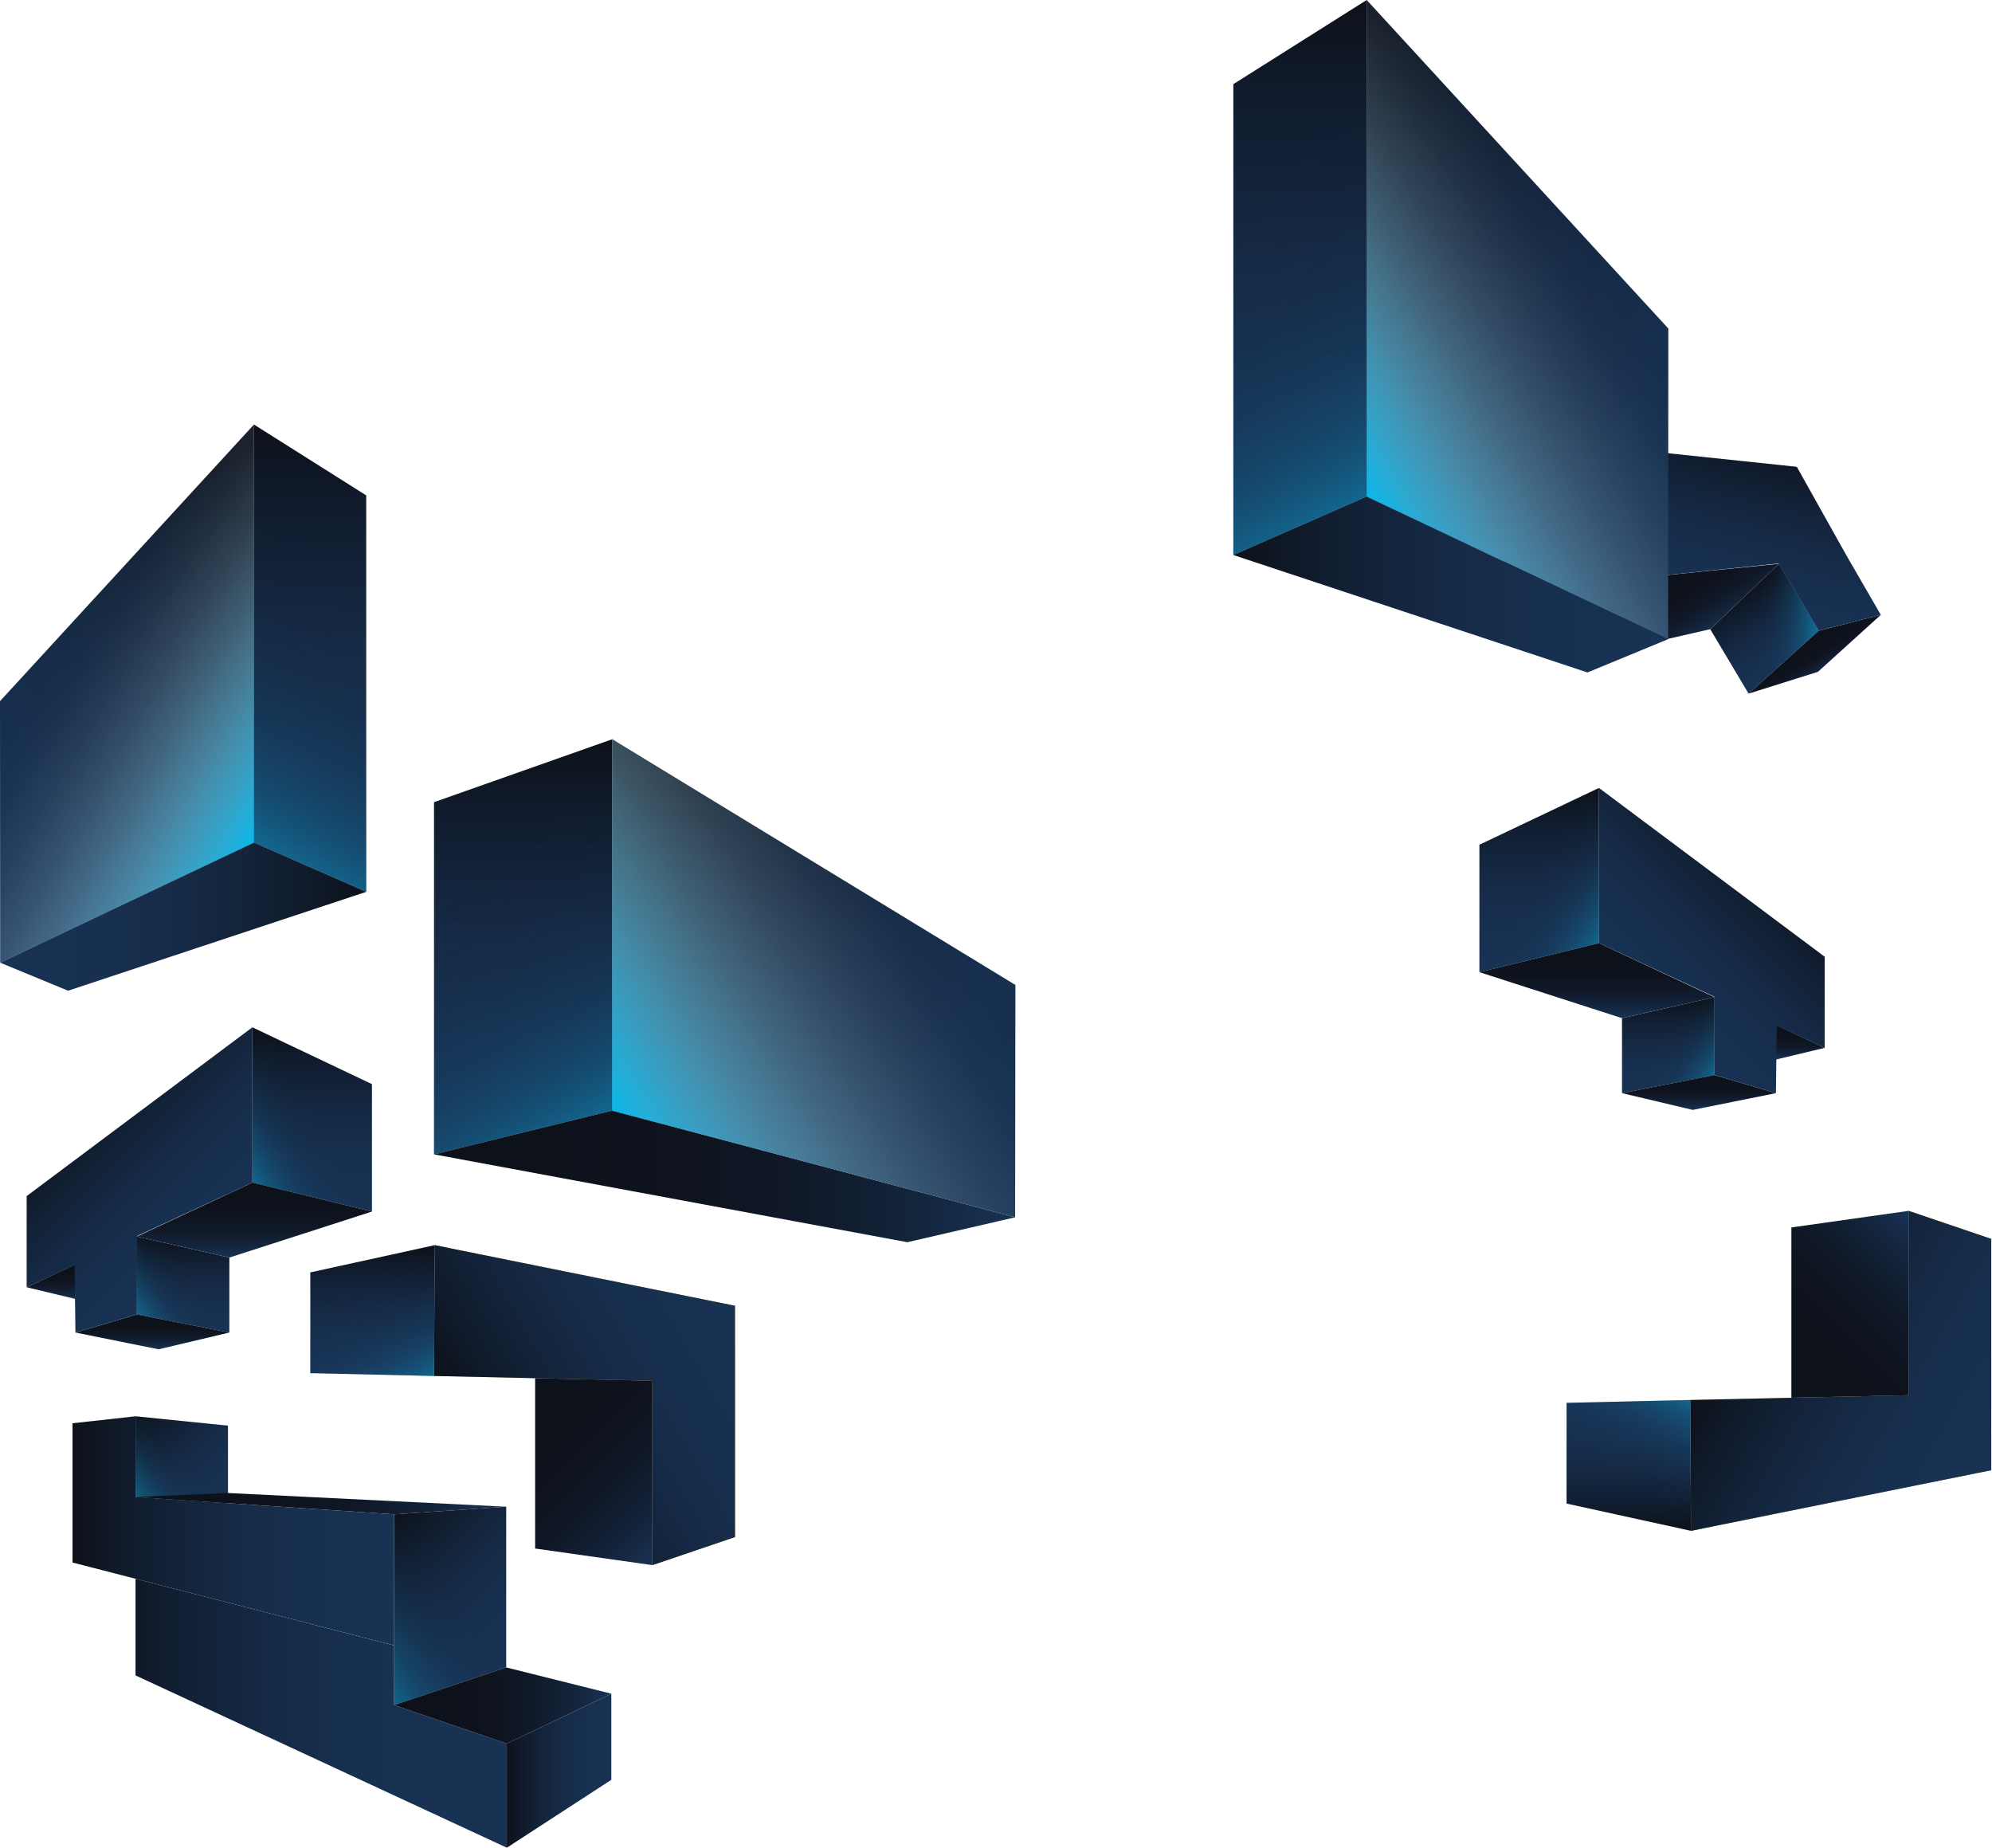
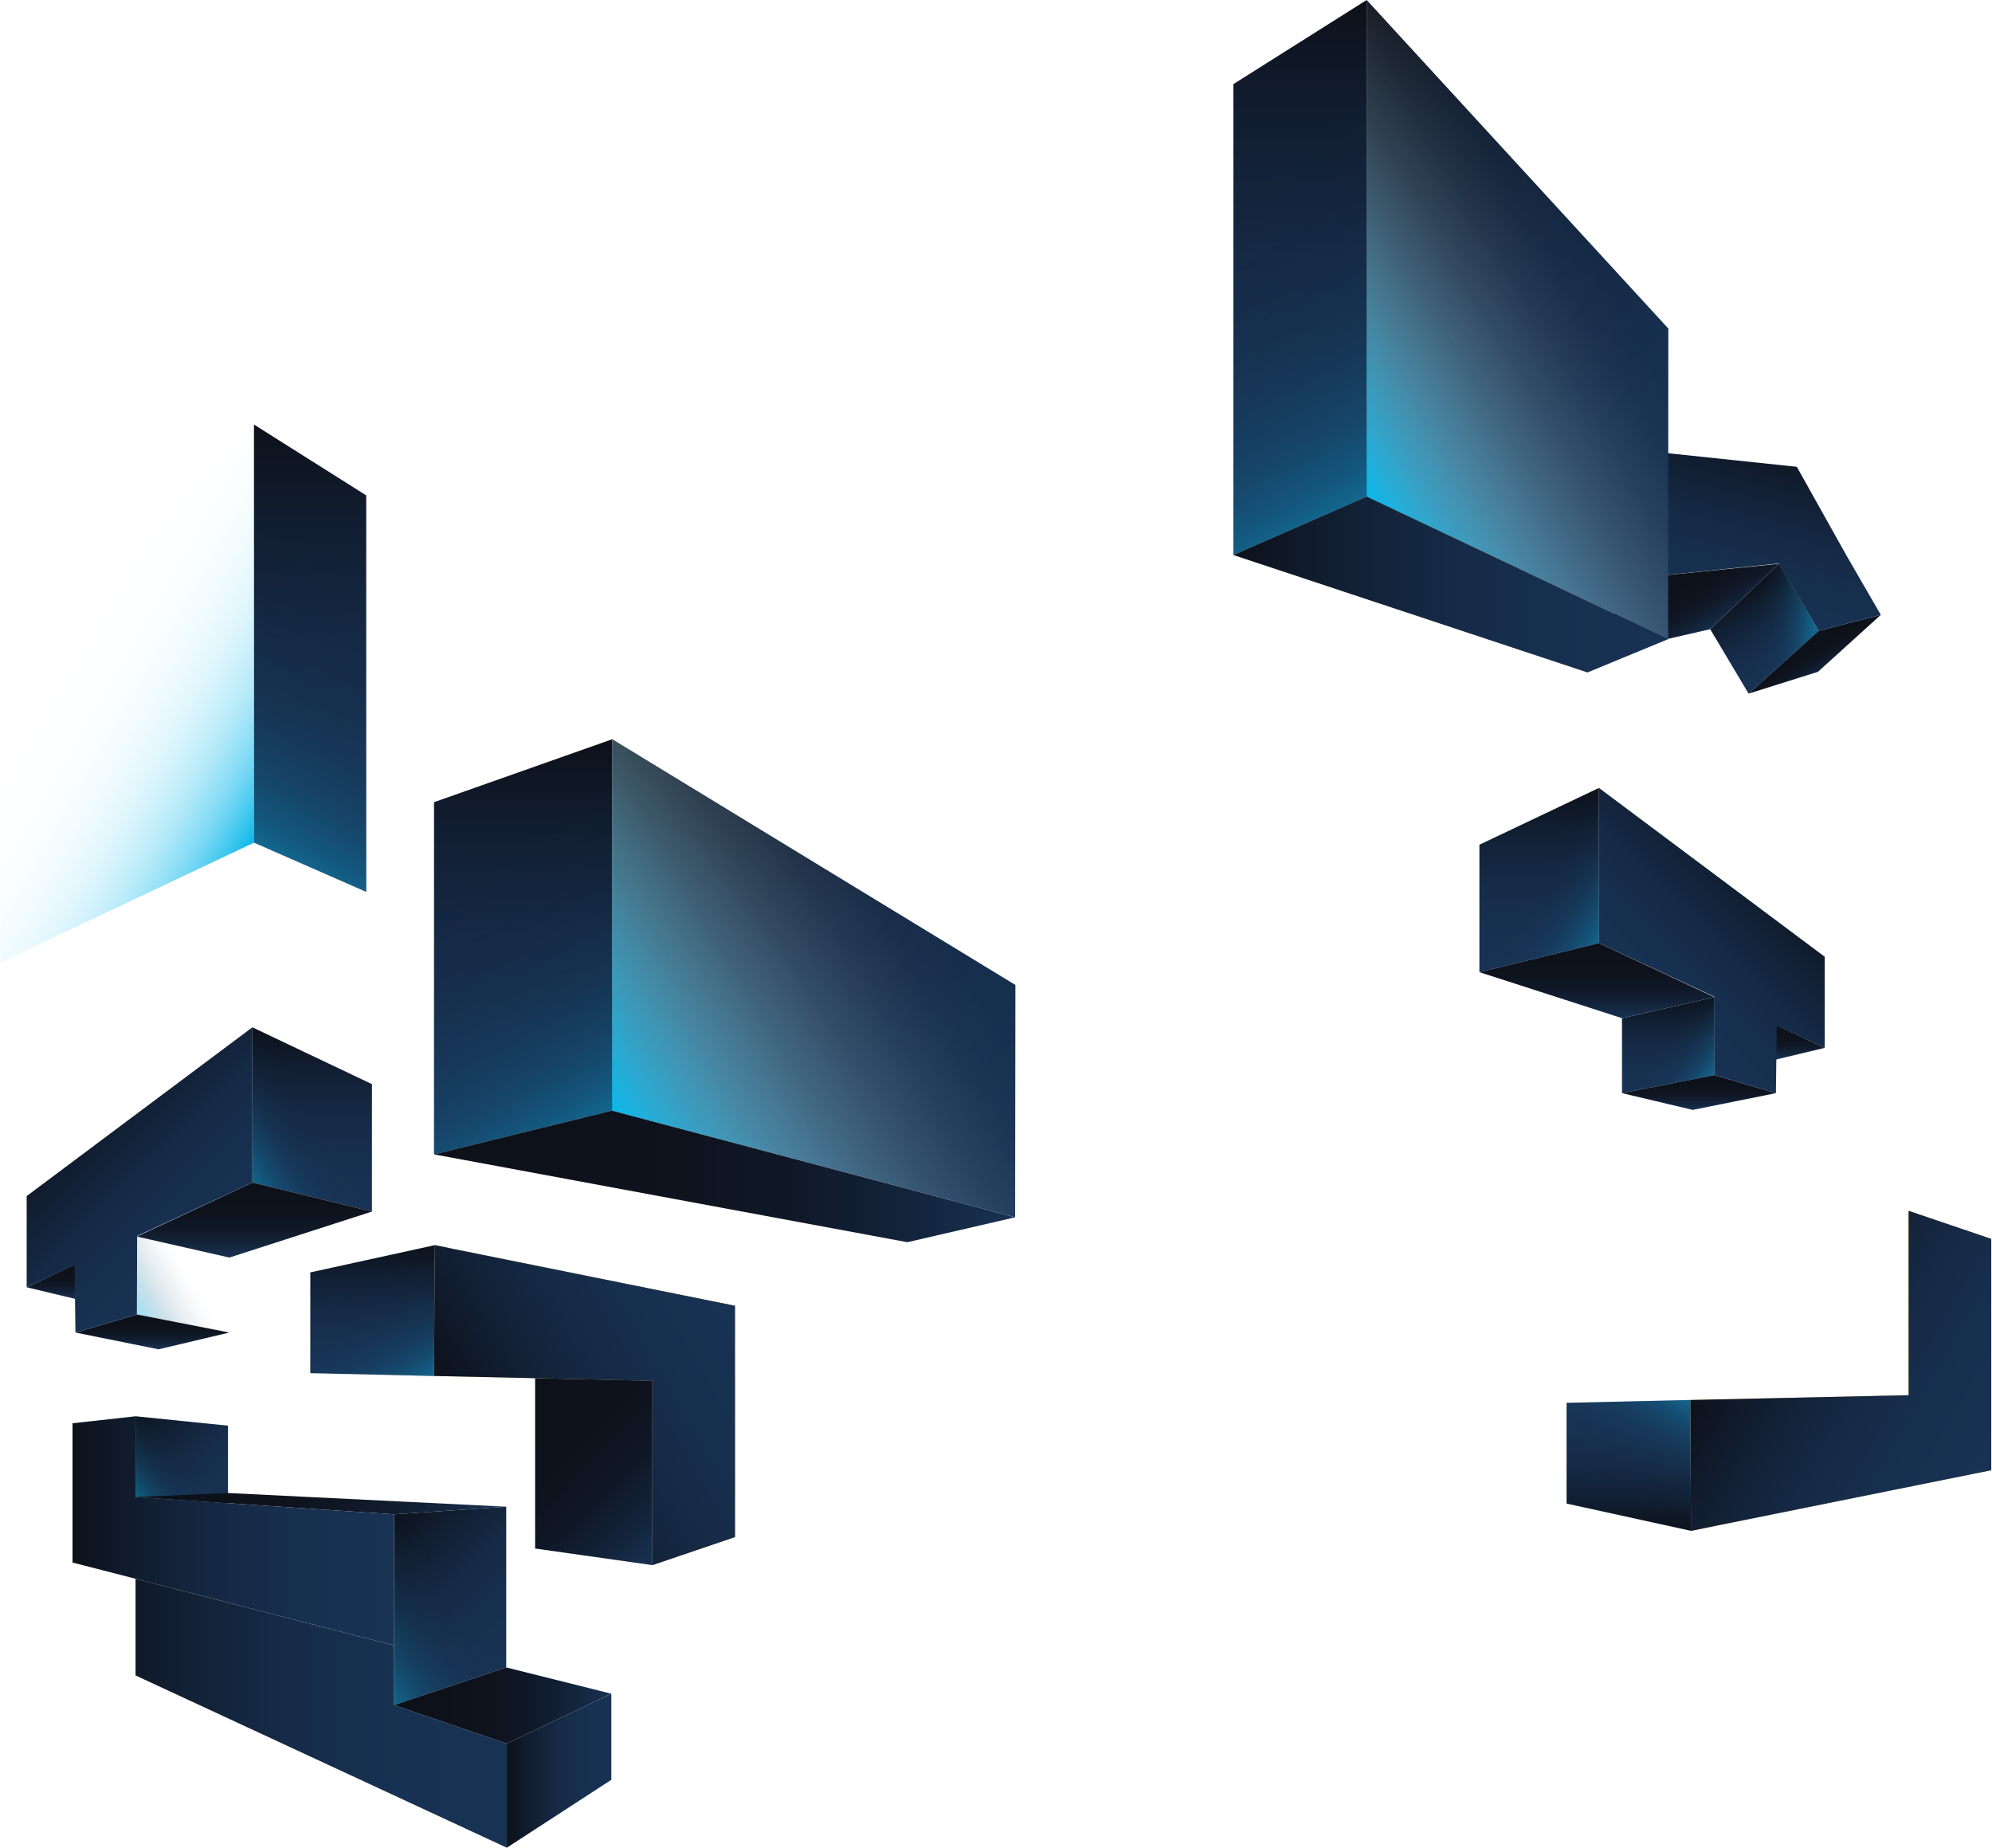
<svg xmlns="http://www.w3.org/2000/svg" width="1452" height="1347" viewBox="0 0 1452 1347" fill="none">
  <path d="M446.279 538.775L316.36 584.65V841.33L446.155 809.467L446.279 538.775Z" fill="url(#paint0_linear_84_1036)" />
  <path style="mix-blend-mode:screen" opacity="0.4" d="M446.279 538.775L316.36 584.65V841.33L446.155 809.467L446.279 538.775Z" fill="url(#paint1_linear_84_1036)" />
  <path d="M739.945 887.211L661.372 905.351L316.36 841.33L446.155 809.466L739.945 887.211Z" fill="url(#paint2_linear_84_1036)" />
  <path d="M446.155 809.467L446.279 538.775L740.15 717.869L739.945 887.211L446.155 809.467Z" fill="url(#paint3_linear_84_1036)" />
  <path d="M446.155 809.467L446.279 538.775L740.15 717.869L739.945 887.211L446.155 809.467Z" fill="url(#paint4_linear_84_1036)" />
-   <path d="M185.195 614.13L185.12 309.418L0 511.021L0.137 701.64L185.195 614.13Z" fill="url(#paint5_linear_84_1036)" />
  <path d="M185.195 614.13L185.12 309.418L0 511.021L0.137 701.64L185.195 614.13Z" fill="url(#paint6_linear_84_1036)" />
  <path d="M185.12 309.418L266.953 361.059V650L185.196 614.13L185.12 309.418Z" fill="url(#paint7_linear_84_1036)" />
  <path style="mix-blend-mode:screen" opacity="0.4" d="M185.12 309.418L266.953 361.059V650L185.196 614.13L185.12 309.418Z" fill="url(#paint8_linear_84_1036)" />
-   <path d="M0.137 701.639L49.627 722.06L266.952 649.999L185.195 614.13L0.137 701.639Z" fill="url(#paint9_linear_84_1036)" />
  <path d="M316.887 907.494L535.747 951.677V1120.25L475.526 1140.71V1006.35L316.36 1002.85L316.887 907.494Z" fill="url(#paint10_linear_84_1036)" />
  <path d="M316.887 907.494L535.747 951.677V1120.25L475.526 1140.71V1006.35L316.36 1002.85L316.887 907.494Z" fill="url(#paint11_linear_84_1036)" />
  <path d="M316.887 907.494L226.187 927.36V1000.79L316.36 1002.85L316.887 907.494Z" fill="url(#paint12_linear_84_1036)" />
  <path style="mix-blend-mode:screen" opacity="0.4" d="M316.887 907.494L226.187 927.36V1000.79L316.36 1002.85L316.887 907.494Z" fill="url(#paint13_linear_84_1036)" />
  <path d="M475.527 1006.35L390.058 1004.48V1128.61L475.527 1140.71V1006.35Z" fill="url(#paint14_linear_84_1036)" />
  <path d="M1232.6 1115.72L1451.45 1071.54V902.954L1391.23 882.5V1016.86L1232.06 1020.35L1232.6 1115.72Z" fill="url(#paint15_linear_84_1036)" />
  <path d="M1232.6 1115.72L1451.45 1071.54V902.954L1391.23 882.5V1016.86L1232.06 1020.35L1232.6 1115.72Z" fill="url(#paint16_linear_84_1036)" />
  <path d="M1232.6 1115.72L1141.89 1095.85V1022.42L1232.06 1020.35L1232.6 1115.72Z" fill="url(#paint17_linear_84_1036)" />
  <path style="mix-blend-mode:screen" opacity="0.4" d="M1232.6 1115.72L1141.89 1095.85V1022.42L1232.06 1020.35L1232.6 1115.72Z" fill="url(#paint18_linear_84_1036)" />
-   <path d="M1391.23 1016.86L1305.77 1018.73V894.593L1391.23 882.5V1016.86Z" fill="url(#paint19_linear_84_1036)" />
  <path d="M98.788 1032.22L166.185 1039.06V1095.59L98.788 1091.07V1032.22Z" fill="url(#paint20_linear_84_1036)" />
  <path style="mix-blend-mode:screen" opacity="0.4" d="M98.788 1032.22L166.185 1039.06V1095.59L98.788 1091.07V1032.22Z" fill="url(#paint21_linear_84_1036)" />
  <path d="M287.229 1103.69L368.993 1098.13L166.185 1088.15L98.788 1091.07L287.229 1103.69Z" fill="url(#paint22_linear_84_1036)" />
  <path d="M368.993 1098.13V1215.27L287.229 1242.71V1103.69L368.993 1098.13Z" fill="url(#paint23_linear_84_1036)" />
  <path style="mix-blend-mode:screen" opacity="0.4" d="M368.993 1098.13V1215.27L287.229 1242.71V1103.69L368.993 1098.13Z" fill="url(#paint24_linear_84_1036)" />
  <path d="M287.229 1242.71V1199.22L98.788 1150.64V1221.09L369.425 1346.67V1270.79L287.229 1242.71Z" fill="url(#paint25_linear_84_1036)" />
  <path d="M287.229 1242.71L368.993 1215.27L445.608 1234.41L369.424 1270.79L287.229 1242.71Z" fill="url(#paint26_linear_84_1036)" />
  <path d="M369.425 1346.67L445.608 1297.18V1234.41L369.425 1270.79V1346.67Z" fill="url(#paint27_linear_84_1036)" />
  <path d="M287.229 1199.2L52.859 1138.81V1037.32L98.788 1032.22V1091.07L287.229 1103.69V1199.2Z" fill="url(#paint28_linear_84_1036)" />
  <path d="M183.983 748.747L271.123 790.149V883.021L183.983 861.874V748.747Z" fill="url(#paint29_linear_84_1036)" />
  <path style="mix-blend-mode:screen" opacity="0.4" d="M183.983 748.747L271.123 790.149V883.021L183.983 861.874V748.747Z" fill="url(#paint30_linear_84_1036)" />
-   <path d="M99.781 958.005L167.178 971.194V916.547L99.781 901.229V958.005Z" fill="url(#paint31_linear_84_1036)" />
  <path style="mix-blend-mode:screen" opacity="0.4" d="M99.781 958.005L167.178 971.194V916.547L99.781 901.229V958.005Z" fill="url(#paint32_linear_84_1036)" />
  <path d="M271.123 883.02L167.178 916.548L99.781 901.229L183.983 861.874L271.123 883.02Z" fill="url(#paint33_linear_84_1036)" />
  <path d="M167.178 971.194L115.6 983.417L54.982 971.194L99.781 958.005L167.178 971.194Z" fill="url(#paint34_linear_84_1036)" />
  <path d="M19.455 938.193L54.982 946.712V921.505L19.455 938.193Z" fill="url(#paint35_linear_84_1036)" />
  <path d="M183.983 861.874L99.952 900.852C99.888 919.903 99.831 938.954 99.781 958.005L54.989 971.166C54.779 954.763 54.571 938.365 54.366 921.971L19.441 938.166V871.742L183.969 748.726L183.983 861.874Z" fill="url(#paint36_linear_84_1036)" />
  <path d="M1165.5 574.269L1078.36 615.664V708.536L1165.5 687.389V574.269Z" fill="url(#paint37_linear_84_1036)" />
  <path style="mix-blend-mode:screen" opacity="0.4" d="M1165.5 574.269L1078.36 615.664V708.536L1165.5 687.389V574.269Z" fill="url(#paint38_linear_84_1036)" />
  <path d="M1249.7 783.527L1182.3 796.709V742.069L1249.7 726.744V783.527Z" fill="url(#paint39_linear_84_1036)" />
  <path style="mix-blend-mode:screen" opacity="0.4" d="M1249.7 783.527L1182.3 796.709V742.069L1249.7 726.744V783.527Z" fill="url(#paint40_linear_84_1036)" />
  <path d="M1078.36 708.535L1182.3 742.069L1249.7 726.744L1165.5 687.389L1078.36 708.535Z" fill="url(#paint41_linear_84_1036)" />
  <path d="M1182.3 796.709L1233.88 808.932L1294.5 796.709L1249.7 783.526L1182.3 796.709Z" fill="url(#paint42_linear_84_1036)" />
  <path d="M1330.02 763.716L1294.5 772.235V747.027L1330.02 763.716Z" fill="url(#paint43_linear_84_1036)" />
  <path d="M1165.5 687.389L1249.53 726.374C1249.59 745.425 1249.64 764.476 1249.7 783.527L1294.5 796.709L1295.11 747.521L1330.04 763.716V697.291L1165.52 574.269L1165.5 687.389Z" fill="url(#paint44_linear_84_1036)" />
-   <path d="M1146.31 323.004L1092.62 403.159L1140.14 482.951L1204.19 420.197L1146.31 323.004Z" fill="url(#paint45_linear_84_1036)" />
  <path style="mix-blend-mode:screen" opacity="0.4" d="M1146.31 323.004L1092.62 403.159L1140.14 482.951L1204.19 420.197L1146.31 323.004Z" fill="url(#paint46_linear_84_1036)" />
  <path d="M1325.72 459.716L1274.56 505.528L1246.6 458.579L1296.67 410.931L1325.72 459.716Z" fill="url(#paint47_linear_84_1036)" />
  <path style="mix-blend-mode:screen" opacity="0.4" d="M1325.72 459.716L1274.56 505.528L1246.6 458.579L1296.67 410.931L1325.72 459.716Z" fill="url(#paint48_linear_84_1036)" />
  <path d="M1140.14 482.951L1246.6 458.579L1296.67 410.931L1204.19 420.196L1140.14 482.951Z" fill="url(#paint49_linear_84_1036)" />
  <path d="M1274.56 505.529L1325.13 489.642L1370.95 448.123L1325.72 459.717L1274.56 505.529Z" fill="url(#paint50_linear_84_1036)" />
  <path d="M1204.19 420.197L1296.34 410.699L1325.72 459.716L1370.96 448.123L1346.31 405.542L1309.72 340.22L1146.29 323.004L1204.19 420.197Z" fill="url(#paint51_linear_84_1036)" />
  <path d="M996.11 361.906L996.199 0L1216.07 239.444L1215.91 465.85L996.11 361.906Z" fill="url(#paint52_linear_84_1036)" />
  <path d="M996.11 361.906L996.199 0L1216.07 239.444L1215.91 465.85L996.11 361.906Z" fill="url(#paint53_linear_84_1036)" />
  <path d="M996.199 0L899 61.33V404.513L996.11 361.906L996.199 0Z" fill="url(#paint54_linear_84_1036)" />
  <path style="mix-blend-mode:screen" opacity="0.4" d="M996.199 0L899 61.33V404.513L996.11 361.906L996.199 0Z" fill="url(#paint55_linear_84_1036)" />
  <path d="M1215.91 465.85L1157.13 490.106L899 404.514L996.11 361.906L1215.91 465.85Z" fill="url(#paint56_linear_84_1036)" />
  <defs>
    <linearGradient id="paint0_linear_84_1036" x1="381.319" y1="538.775" x2="381.319" y2="841.33" gradientUnits="userSpaceOnUse">
      <stop stop-color="#0D111A" />
      <stop offset="0.22" stop-color="#111E31" />
      <stop offset="0.47" stop-color="#152944" />
      <stop offset="0.73" stop-color="#173050" />
      <stop offset="1" stop-color="#183254" />
    </linearGradient>
    <linearGradient id="paint1_linear_84_1036" x1="319.435" y1="582.869" x2="449.237" y2="807.693" gradientUnits="userSpaceOnUse">
      <stop offset="0.12" stop-color="#183254" stop-opacity="0" />
      <stop offset="0.24" stop-color="#183456" stop-opacity="0.02" />
      <stop offset="0.36" stop-color="#173B5E" stop-opacity="0.07" />
      <stop offset="0.47" stop-color="#16466A" stop-opacity="0.15" />
      <stop offset="0.58" stop-color="#15567C" stop-opacity="0.27" />
      <stop offset="0.7" stop-color="#136A92" stop-opacity="0.42" />
      <stop offset="0.81" stop-color="#1082AE" stop-opacity="0.6" />
      <stop offset="0.92" stop-color="#0D9FCE" stop-opacity="0.81" />
      <stop offset="1" stop-color="#0BB8EA" />
    </linearGradient>
    <linearGradient id="paint2_linear_84_1036" x1="316.36" y1="857.409" x2="739.945" y2="857.409" gradientUnits="userSpaceOnUse">
      <stop offset="0.22" stop-color="#0D111A" />
      <stop offset="0.44" stop-color="#0E131E" />
      <stop offset="0.63" stop-color="#101929" />
      <stop offset="0.82" stop-color="#13243B" />
      <stop offset="1" stop-color="#183254" />
    </linearGradient>
    <linearGradient id="paint3_linear_84_1036" x1="407.266" y1="577.781" x2="728.324" y2="898.832" gradientUnits="userSpaceOnUse">
      <stop stop-color="#0D111A" />
      <stop offset="0.22" stop-color="#111E31" />
      <stop offset="0.47" stop-color="#152944" />
      <stop offset="0.73" stop-color="#173050" />
      <stop offset="1" stop-color="#183254" />
    </linearGradient>
    <linearGradient id="paint4_linear_84_1036" x1="441.122" y1="800.743" x2="701.281" y2="650.54" gradientUnits="userSpaceOnUse">
      <stop stop-color="#0BB8EA" />
      <stop offset="0.01" stop-color="#0EB9EA" stop-opacity="0.98" />
      <stop offset="0.15" stop-color="#46C9F0" stop-opacity="0.73" />
      <stop offset="0.29" stop-color="#75D8F4" stop-opacity="0.51" />
      <stop offset="0.43" stop-color="#9CE3F8" stop-opacity="0.32" />
      <stop offset="0.56" stop-color="#BBECFB" stop-opacity="0.18" />
      <stop offset="0.69" stop-color="#D0F3FD" stop-opacity="0.08" />
      <stop offset="0.81" stop-color="#DEF7FF" stop-opacity="0.02" />
      <stop offset="0.91" stop-color="#E2F8FF" stop-opacity="0" />
    </linearGradient>
    <linearGradient id="paint5_linear_84_1036" x1="261.31" y1="385.615" x2="-27.289" y2="674.214" gradientUnits="userSpaceOnUse">
      <stop stop-color="#0D111A" />
      <stop offset="0.22" stop-color="#111E31" />
      <stop offset="0.47" stop-color="#152944" />
      <stop offset="0.73" stop-color="#173050" />
      <stop offset="1" stop-color="#183254" />
    </linearGradient>
    <linearGradient id="paint6_linear_84_1036" x1="209.074" y1="572.762" x2="25.536" y2="466.797" gradientUnits="userSpaceOnUse">
      <stop stop-color="#0BB8EA" />
      <stop offset="0.01" stop-color="#0EB9EA" stop-opacity="0.98" />
      <stop offset="0.15" stop-color="#46C9F0" stop-opacity="0.73" />
      <stop offset="0.29" stop-color="#75D8F4" stop-opacity="0.51" />
      <stop offset="0.43" stop-color="#9CE3F8" stop-opacity="0.32" />
      <stop offset="0.56" stop-color="#BBECFB" stop-opacity="0.18" />
      <stop offset="0.69" stop-color="#D0F3FD" stop-opacity="0.08" />
      <stop offset="0.81" stop-color="#DEF7FF" stop-opacity="0.02" />
      <stop offset="0.91" stop-color="#E2F8FF" stop-opacity="0" />
    </linearGradient>
    <linearGradient id="paint7_linear_84_1036" x1="226.036" y1="309.418" x2="226.036" y2="650" gradientUnits="userSpaceOnUse">
      <stop stop-color="#0D111A" />
      <stop offset="0.22" stop-color="#111E31" />
      <stop offset="0.47" stop-color="#152944" />
      <stop offset="0.73" stop-color="#173050" />
      <stop offset="1" stop-color="#183254" />
    </linearGradient>
    <linearGradient id="paint8_linear_84_1036" x1="289.544" y1="369.708" x2="157.619" y2="598.209" gradientUnits="userSpaceOnUse">
      <stop offset="0.12" stop-color="#183254" stop-opacity="0" />
      <stop offset="0.24" stop-color="#183456" stop-opacity="0.02" />
      <stop offset="0.36" stop-color="#173B5E" stop-opacity="0.07" />
      <stop offset="0.47" stop-color="#16466A" stop-opacity="0.15" />
      <stop offset="0.58" stop-color="#15567C" stop-opacity="0.27" />
      <stop offset="0.7" stop-color="#136A92" stop-opacity="0.42" />
      <stop offset="0.81" stop-color="#1082AE" stop-opacity="0.6" />
      <stop offset="0.92" stop-color="#0D9FCE" stop-opacity="0.81" />
      <stop offset="1" stop-color="#0BB8EA" />
    </linearGradient>
    <linearGradient id="paint9_linear_84_1036" x1="266.952" y1="668.098" x2="0.13" y2="668.098" gradientUnits="userSpaceOnUse">
      <stop stop-color="#0D111A" />
      <stop offset="0.22" stop-color="#111E31" />
      <stop offset="0.47" stop-color="#152944" />
      <stop offset="0.73" stop-color="#173050" />
      <stop offset="1" stop-color="#183254" />
    </linearGradient>
    <linearGradient id="paint10_linear_84_1036" x1="336.589" y1="887.793" x2="552.394" y2="1103.6" gradientUnits="userSpaceOnUse">
      <stop offset="0.01" stop-color="#9D6B17" />
      <stop offset="0.02" stop-color="#B88E34" />
      <stop offset="0.03" stop-color="#F7E175" />
      <stop offset="0.13" stop-color="#F3DA6E" />
      <stop offset="0.28" stop-color="#E9C759" />
      <stop offset="0.46" stop-color="#D8A738" />
      <stop offset="0.54" stop-color="#CF9525" />
      <stop offset="0.56" stop-color="#CE9322" />
      <stop offset="0.75" stop-color="#C38609" />
      <stop offset="0.87" stop-color="#BF8100" />
    </linearGradient>
    <linearGradient id="paint11_linear_84_1036" x1="348.62" y1="1058.73" x2="535.322" y2="950.937" gradientUnits="userSpaceOnUse">
      <stop stop-color="#0D111A" />
      <stop offset="0.22" stop-color="#111E31" />
      <stop offset="0.47" stop-color="#152944" />
      <stop offset="0.73" stop-color="#173050" />
      <stop offset="1" stop-color="#183254" />
    </linearGradient>
    <linearGradient id="paint12_linear_84_1036" x1="271.54" y1="907.494" x2="271.54" y2="1002.85" gradientUnits="userSpaceOnUse">
      <stop stop-color="#0D111A" />
      <stop offset="0.22" stop-color="#111E31" />
      <stop offset="0.47" stop-color="#152944" />
      <stop offset="0.73" stop-color="#173050" />
      <stop offset="1" stop-color="#183254" />
    </linearGradient>
    <linearGradient id="paint13_linear_84_1036" x1="248.6" y1="914.417" x2="303.835" y2="1010.08" gradientUnits="userSpaceOnUse">
      <stop offset="0.12" stop-color="#183254" stop-opacity="0" />
      <stop offset="0.24" stop-color="#183456" stop-opacity="0.02" />
      <stop offset="0.36" stop-color="#173B5E" stop-opacity="0.07" />
      <stop offset="0.47" stop-color="#16466A" stop-opacity="0.15" />
      <stop offset="0.58" stop-color="#15567C" stop-opacity="0.27" />
      <stop offset="0.7" stop-color="#136A92" stop-opacity="0.42" />
      <stop offset="0.81" stop-color="#1082AE" stop-opacity="0.6" />
      <stop offset="0.92" stop-color="#0D9FCE" stop-opacity="0.81" />
      <stop offset="1" stop-color="#0BB8EA" />
    </linearGradient>
    <linearGradient id="paint14_linear_84_1036" x1="379.923" y1="1014.62" x2="490.77" y2="1125.46" gradientUnits="userSpaceOnUse">
      <stop offset="0.22" stop-color="#0D111A" />
      <stop offset="0.44" stop-color="#0E131E" />
      <stop offset="0.63" stop-color="#101929" />
      <stop offset="0.82" stop-color="#13243B" />
      <stop offset="1" stop-color="#183254" />
    </linearGradient>
    <linearGradient id="paint15_linear_84_1036" x1="1252.29" y1="1135.41" x2="1468.1" y2="919.602" gradientUnits="userSpaceOnUse">
      <stop offset="0.01" stop-color="#9D6B17" />
      <stop offset="0.02" stop-color="#B88E34" />
      <stop offset="0.03" stop-color="#F7E175" />
      <stop offset="0.13" stop-color="#F3DA6E" />
      <stop offset="0.28" stop-color="#E9C759" />
      <stop offset="0.46" stop-color="#D8A738" />
      <stop offset="0.54" stop-color="#CF9525" />
      <stop offset="0.56" stop-color="#CE9322" />
      <stop offset="0.75" stop-color="#C38609" />
      <stop offset="0.87" stop-color="#BF8100" />
    </linearGradient>
    <linearGradient id="paint16_linear_84_1036" x1="1264.32" y1="964.476" x2="1451.03" y2="1072.27" gradientUnits="userSpaceOnUse">
      <stop stop-color="#0D111A" />
      <stop offset="0.22" stop-color="#111E31" />
      <stop offset="0.47" stop-color="#152944" />
      <stop offset="0.73" stop-color="#173050" />
      <stop offset="1" stop-color="#183254" />
    </linearGradient>
    <linearGradient id="paint17_linear_84_1036" x1="1187.24" y1="1115.72" x2="1187.24" y2="1020.35" gradientUnits="userSpaceOnUse">
      <stop stop-color="#0D111A" />
      <stop offset="0.22" stop-color="#111E31" />
      <stop offset="0.47" stop-color="#152944" />
      <stop offset="0.73" stop-color="#173050" />
      <stop offset="1" stop-color="#183254" />
    </linearGradient>
    <linearGradient id="paint18_linear_84_1036" x1="1164.3" y1="1108.8" x2="1219.54" y2="1013.12" gradientUnits="userSpaceOnUse">
      <stop offset="0.12" stop-color="#183254" stop-opacity="0" />
      <stop offset="0.24" stop-color="#183456" stop-opacity="0.02" />
      <stop offset="0.36" stop-color="#173B5E" stop-opacity="0.07" />
      <stop offset="0.47" stop-color="#16466A" stop-opacity="0.15" />
      <stop offset="0.58" stop-color="#15567C" stop-opacity="0.27" />
      <stop offset="0.7" stop-color="#136A92" stop-opacity="0.42" />
      <stop offset="0.81" stop-color="#1082AE" stop-opacity="0.6" />
      <stop offset="0.92" stop-color="#0D9FCE" stop-opacity="0.81" />
      <stop offset="1" stop-color="#0BB8EA" />
    </linearGradient>
    <linearGradient id="paint19_linear_84_1036" x1="1295.63" y1="1008.6" x2="1406.47" y2="897.75" gradientUnits="userSpaceOnUse">
      <stop offset="0.22" stop-color="#0D111A" />
      <stop offset="0.44" stop-color="#0E131E" />
      <stop offset="0.63" stop-color="#101929" />
      <stop offset="0.82" stop-color="#13243B" />
      <stop offset="1" stop-color="#183254" />
    </linearGradient>
    <linearGradient id="paint20_linear_84_1036" x1="99.213" y1="1031.79" x2="164.597" y2="1097.17" gradientUnits="userSpaceOnUse">
      <stop stop-color="#0D111A" />
      <stop offset="0.22" stop-color="#111E31" />
      <stop offset="0.47" stop-color="#152944" />
      <stop offset="0.73" stop-color="#173050" />
      <stop offset="1" stop-color="#183254" />
    </linearGradient>
    <linearGradient id="paint21_linear_84_1036" x1="95.446" y1="1085.29" x2="168.52" y2="1043.1" gradientUnits="userSpaceOnUse">
      <stop stop-color="#0BB8EA" />
      <stop offset="0.04" stop-color="#0CABDB" stop-opacity="0.9" />
      <stop offset="0.16" stop-color="#1086B2" stop-opacity="0.63" />
      <stop offset="0.27" stop-color="#136891" stop-opacity="0.4" />
      <stop offset="0.37" stop-color="#155176" stop-opacity="0.23" />
      <stop offset="0.47" stop-color="#174064" stop-opacity="0.1" />
      <stop offset="0.55" stop-color="#183658" stop-opacity="0.03" />
      <stop offset="0.61" stop-color="#183254" stop-opacity="0" />
    </linearGradient>
    <linearGradient id="paint22_linear_84_1036" x1="164.569" y1="1025.29" x2="303.206" y2="1163.92" gradientUnits="userSpaceOnUse">
      <stop offset="0.22" stop-color="#0D111A" />
      <stop offset="0.44" stop-color="#0E131E" />
      <stop offset="0.63" stop-color="#101929" />
      <stop offset="0.82" stop-color="#13243B" />
      <stop offset="1" stop-color="#183254" />
    </linearGradient>
    <linearGradient id="paint23_linear_84_1036" x1="274.307" y1="1116.62" x2="370.979" y2="1213.29" gradientUnits="userSpaceOnUse">
      <stop stop-color="#0D111A" />
      <stop offset="0.22" stop-color="#111E31" />
      <stop offset="0.47" stop-color="#152944" />
      <stop offset="0.73" stop-color="#173050" />
      <stop offset="1" stop-color="#183254" />
    </linearGradient>
    <linearGradient id="paint24_linear_84_1036" x1="261.412" y1="1197.99" x2="385.339" y2="1126.44" gradientUnits="userSpaceOnUse">
      <stop stop-color="#0BB8EA" />
      <stop offset="0.04" stop-color="#0CABDB" stop-opacity="0.9" />
      <stop offset="0.16" stop-color="#1086B2" stop-opacity="0.63" />
      <stop offset="0.27" stop-color="#136891" stop-opacity="0.4" />
      <stop offset="0.37" stop-color="#155176" stop-opacity="0.23" />
      <stop offset="0.47" stop-color="#174064" stop-opacity="0.1" />
      <stop offset="0.55" stop-color="#183658" stop-opacity="0.03" />
      <stop offset="0.61" stop-color="#183254" stop-opacity="0" />
    </linearGradient>
    <linearGradient id="paint25_linear_84_1036" x1="63.953" y1="1248.66" x2="334.596" y2="1248.66" gradientUnits="userSpaceOnUse">
      <stop stop-color="#0D111A" />
      <stop offset="0.22" stop-color="#111E31" />
      <stop offset="0.47" stop-color="#152944" />
      <stop offset="0.73" stop-color="#173050" />
      <stop offset="1" stop-color="#183254" />
    </linearGradient>
    <linearGradient id="paint26_linear_84_1036" x1="287.229" y1="1243.04" x2="445.608" y2="1243.04" gradientUnits="userSpaceOnUse">
      <stop offset="0.22" stop-color="#0D111A" />
      <stop offset="0.44" stop-color="#0E131E" />
      <stop offset="0.63" stop-color="#101929" />
      <stop offset="0.82" stop-color="#13243B" />
      <stop offset="1" stop-color="#183254" />
    </linearGradient>
    <linearGradient id="paint27_linear_84_1036" x1="369.425" y1="1290.55" x2="445.608" y2="1290.55" gradientUnits="userSpaceOnUse">
      <stop stop-color="#0D111A" />
      <stop offset="0.22" stop-color="#111E31" />
      <stop offset="0.47" stop-color="#152944" />
      <stop offset="0.73" stop-color="#173050" />
      <stop offset="1" stop-color="#183254" />
    </linearGradient>
    <linearGradient id="paint28_linear_84_1036" x1="52.859" y1="1115.72" x2="287.229" y2="1115.72" gradientUnits="userSpaceOnUse">
      <stop stop-color="#0D111A" />
      <stop offset="0.22" stop-color="#111E31" />
      <stop offset="0.47" stop-color="#152944" />
      <stop offset="0.73" stop-color="#173050" />
      <stop offset="1" stop-color="#183254" />
    </linearGradient>
    <linearGradient id="paint29_linear_84_1036" x1="227.549" y1="748.753" x2="227.549" y2="883.014" gradientUnits="userSpaceOnUse">
      <stop stop-color="#0D111A" />
      <stop offset="0.22" stop-color="#111E31" />
      <stop offset="0.47" stop-color="#152944" />
      <stop offset="0.73" stop-color="#173050" />
      <stop offset="1" stop-color="#183254" />
    </linearGradient>
    <linearGradient id="paint30_linear_84_1036" x1="174.957" y1="846.247" x2="271.376" y2="790.581" gradientUnits="userSpaceOnUse">
      <stop stop-color="#0BB8EA" />
      <stop offset="0.04" stop-color="#0CABDB" stop-opacity="0.9" />
      <stop offset="0.16" stop-color="#1086B2" stop-opacity="0.63" />
      <stop offset="0.27" stop-color="#136891" stop-opacity="0.4" />
      <stop offset="0.37" stop-color="#155176" stop-opacity="0.23" />
      <stop offset="0.47" stop-color="#174064" stop-opacity="0.1" />
      <stop offset="0.55" stop-color="#183658" stop-opacity="0.03" />
      <stop offset="0.61" stop-color="#183254" stop-opacity="0" />
    </linearGradient>
    <linearGradient id="paint31_linear_84_1036" x1="133.48" y1="901.229" x2="133.48" y2="971.194" gradientUnits="userSpaceOnUse">
      <stop stop-color="#0D111A" />
      <stop offset="0.22" stop-color="#111E31" />
      <stop offset="0.47" stop-color="#152944" />
      <stop offset="0.73" stop-color="#173050" />
      <stop offset="1" stop-color="#183254" />
    </linearGradient>
    <linearGradient id="paint32_linear_84_1036" x1="98.768" y1="956.252" x2="167.267" y2="916.698" gradientUnits="userSpaceOnUse">
      <stop stop-color="#0BB8EA" />
      <stop offset="0.04" stop-color="#0CABDB" stop-opacity="0.9" />
      <stop offset="0.16" stop-color="#1086B2" stop-opacity="0.63" />
      <stop offset="0.27" stop-color="#136891" stop-opacity="0.4" />
      <stop offset="0.37" stop-color="#155176" stop-opacity="0.23" />
      <stop offset="0.47" stop-color="#174064" stop-opacity="0.1" />
      <stop offset="0.55" stop-color="#183658" stop-opacity="0.03" />
      <stop offset="0.61" stop-color="#183254" stop-opacity="0" />
    </linearGradient>
    <linearGradient id="paint33_linear_84_1036" x1="185.449" y1="861.874" x2="185.449" y2="916.548" gradientUnits="userSpaceOnUse">
      <stop offset="0.22" stop-color="#0D111A" />
      <stop offset="0.44" stop-color="#0E131E" />
      <stop offset="0.63" stop-color="#101929" />
      <stop offset="0.82" stop-color="#13243B" />
      <stop offset="1" stop-color="#183254" />
    </linearGradient>
    <linearGradient id="paint34_linear_84_1036" x1="111.08" y1="958.005" x2="111.08" y2="983.417" gradientUnits="userSpaceOnUse">
      <stop offset="0.22" stop-color="#0D111A" />
      <stop offset="0.44" stop-color="#0E131E" />
      <stop offset="0.63" stop-color="#101929" />
      <stop offset="0.82" stop-color="#13243B" />
      <stop offset="1" stop-color="#183254" />
    </linearGradient>
    <linearGradient id="paint35_linear_84_1036" x1="37.219" y1="921.505" x2="37.219" y2="946.712" gradientUnits="userSpaceOnUse">
      <stop offset="0.22" stop-color="#0D111A" />
      <stop offset="0.44" stop-color="#0E131E" />
      <stop offset="0.63" stop-color="#101929" />
      <stop offset="0.82" stop-color="#13243B" />
      <stop offset="1" stop-color="#183254" />
    </linearGradient>
    <linearGradient id="paint36_linear_84_1036" x1="58.118" y1="799.873" x2="162.022" y2="903.776" gradientUnits="userSpaceOnUse">
      <stop stop-color="#0D111A" />
      <stop offset="0.22" stop-color="#111E31" />
      <stop offset="0.47" stop-color="#152944" />
      <stop offset="0.73" stop-color="#173050" />
      <stop offset="1" stop-color="#183254" />
    </linearGradient>
    <linearGradient id="paint37_linear_84_1036" x1="1121.92" y1="574.269" x2="1121.92" y2="708.536" gradientUnits="userSpaceOnUse">
      <stop stop-color="#0D111A" />
      <stop offset="0.22" stop-color="#111E31" />
      <stop offset="0.47" stop-color="#152944" />
      <stop offset="0.73" stop-color="#173050" />
      <stop offset="1" stop-color="#183254" />
    </linearGradient>
    <linearGradient id="paint38_linear_84_1036" x1="1174.51" y1="671.769" x2="1078.1" y2="616.102" gradientUnits="userSpaceOnUse">
      <stop stop-color="#0BB8EA" />
      <stop offset="0.04" stop-color="#0CABDB" stop-opacity="0.9" />
      <stop offset="0.16" stop-color="#1086B2" stop-opacity="0.63" />
      <stop offset="0.27" stop-color="#136891" stop-opacity="0.4" />
      <stop offset="0.37" stop-color="#155176" stop-opacity="0.23" />
      <stop offset="0.47" stop-color="#174064" stop-opacity="0.1" />
      <stop offset="0.55" stop-color="#183658" stop-opacity="0.03" />
      <stop offset="0.61" stop-color="#183254" stop-opacity="0" />
    </linearGradient>
    <linearGradient id="paint39_linear_84_1036" x1="1216" y1="726.744" x2="1216" y2="796.709" gradientUnits="userSpaceOnUse">
      <stop stop-color="#0D111A" />
      <stop offset="0.22" stop-color="#111E31" />
      <stop offset="0.47" stop-color="#152944" />
      <stop offset="0.73" stop-color="#173050" />
      <stop offset="1" stop-color="#183254" />
    </linearGradient>
    <linearGradient id="paint40_linear_84_1036" x1="1250.71" y1="781.774" x2="1182.21" y2="742.22" gradientUnits="userSpaceOnUse">
      <stop stop-color="#0BB8EA" />
      <stop offset="0.04" stop-color="#0CABDB" stop-opacity="0.9" />
      <stop offset="0.16" stop-color="#1086B2" stop-opacity="0.63" />
      <stop offset="0.27" stop-color="#136891" stop-opacity="0.4" />
      <stop offset="0.37" stop-color="#155176" stop-opacity="0.23" />
      <stop offset="0.47" stop-color="#174064" stop-opacity="0.1" />
      <stop offset="0.55" stop-color="#183658" stop-opacity="0.03" />
      <stop offset="0.61" stop-color="#183254" stop-opacity="0" />
    </linearGradient>
    <linearGradient id="paint41_linear_84_1036" x1="1164.02" y1="687.389" x2="1164.02" y2="742.069" gradientUnits="userSpaceOnUse">
      <stop offset="0.22" stop-color="#0D111A" />
      <stop offset="0.44" stop-color="#0E131E" />
      <stop offset="0.63" stop-color="#101929" />
      <stop offset="0.82" stop-color="#13243B" />
      <stop offset="1" stop-color="#183254" />
    </linearGradient>
    <linearGradient id="paint42_linear_84_1036" x1="1238.39" y1="783.526" x2="1238.39" y2="808.932" gradientUnits="userSpaceOnUse">
      <stop offset="0.22" stop-color="#0D111A" />
      <stop offset="0.44" stop-color="#0E131E" />
      <stop offset="0.63" stop-color="#101929" />
      <stop offset="0.82" stop-color="#13243B" />
      <stop offset="1" stop-color="#183254" />
    </linearGradient>
    <linearGradient id="paint43_linear_84_1036" x1="1312.26" y1="747.027" x2="1312.26" y2="772.235" gradientUnits="userSpaceOnUse">
      <stop offset="0.22" stop-color="#0D111A" />
      <stop offset="0.44" stop-color="#0E131E" />
      <stop offset="0.63" stop-color="#101929" />
      <stop offset="0.82" stop-color="#13243B" />
      <stop offset="1" stop-color="#183254" />
    </linearGradient>
    <linearGradient id="paint44_linear_84_1036" x1="1291.36" y1="625.395" x2="1187.46" y2="729.292" gradientUnits="userSpaceOnUse">
      <stop stop-color="#0D111A" />
      <stop offset="0.22" stop-color="#111E31" />
      <stop offset="0.47" stop-color="#152944" />
      <stop offset="0.73" stop-color="#173050" />
      <stop offset="1" stop-color="#183254" />
    </linearGradient>
    <linearGradient id="paint45_linear_84_1036" x1="1105.76" y1="351.302" x2="1174.24" y2="466.772" gradientUnits="userSpaceOnUse">
      <stop stop-color="#0D111A" />
      <stop offset="0.22" stop-color="#111E31" />
      <stop offset="0.47" stop-color="#152944" />
      <stop offset="0.73" stop-color="#173050" />
      <stop offset="1" stop-color="#183254" />
    </linearGradient>
    <linearGradient id="paint46_linear_84_1036" x1="1200.71" y1="408.331" x2="1089.41" y2="409.627" gradientUnits="userSpaceOnUse">
      <stop stop-color="#0BB8EA" />
      <stop offset="0.04" stop-color="#0CABDB" stop-opacity="0.9" />
      <stop offset="0.16" stop-color="#1086B2" stop-opacity="0.63" />
      <stop offset="0.27" stop-color="#136891" stop-opacity="0.4" />
      <stop offset="0.37" stop-color="#155176" stop-opacity="0.23" />
      <stop offset="0.47" stop-color="#174064" stop-opacity="0.1" />
      <stop offset="0.55" stop-color="#183658" stop-opacity="0.03" />
      <stop offset="0.61" stop-color="#183254" stop-opacity="0" />
    </linearGradient>
    <linearGradient id="paint47_linear_84_1036" x1="1264.43" y1="434.452" x2="1300.11" y2="494.622" gradientUnits="userSpaceOnUse">
      <stop stop-color="#0D111A" />
      <stop offset="0.22" stop-color="#111E31" />
      <stop offset="0.47" stop-color="#152944" />
      <stop offset="0.73" stop-color="#173050" />
      <stop offset="1" stop-color="#183254" />
    </linearGradient>
    <linearGradient id="paint48_linear_84_1036" x1="1322.35" y1="464.074" x2="1243.26" y2="464.993" gradientUnits="userSpaceOnUse">
      <stop stop-color="#0BB8EA" />
      <stop offset="0.04" stop-color="#0CABDB" stop-opacity="0.9" />
      <stop offset="0.16" stop-color="#1086B2" stop-opacity="0.63" />
      <stop offset="0.27" stop-color="#136891" stop-opacity="0.4" />
      <stop offset="0.37" stop-color="#155176" stop-opacity="0.23" />
      <stop offset="0.47" stop-color="#174064" stop-opacity="0.1" />
      <stop offset="0.55" stop-color="#183658" stop-opacity="0.03" />
      <stop offset="0.61" stop-color="#183254" stop-opacity="0" />
    </linearGradient>
    <linearGradient id="paint49_linear_84_1036" x1="1199.66" y1="427.114" x2="1227.55" y2="474.139" gradientUnits="userSpaceOnUse">
      <stop offset="0.22" stop-color="#0D111A" />
      <stop offset="0.44" stop-color="#0E131E" />
      <stop offset="0.63" stop-color="#101929" />
      <stop offset="0.82" stop-color="#13243B" />
      <stop offset="1" stop-color="#183254" />
    </linearGradient>
    <linearGradient id="paint50_linear_84_1036" x1="1312.65" y1="471.866" x2="1325.6" y2="493.715" gradientUnits="userSpaceOnUse">
      <stop offset="0.22" stop-color="#0D111A" />
      <stop offset="0.44" stop-color="#0E131E" />
      <stop offset="0.63" stop-color="#101929" />
      <stop offset="0.82" stop-color="#13243B" />
      <stop offset="1" stop-color="#183254" />
    </linearGradient>
    <linearGradient id="paint51_linear_84_1036" x1="1274.94" y1="315.461" x2="1240.39" y2="450.707" gradientUnits="userSpaceOnUse">
      <stop stop-color="#0D111A" />
      <stop offset="0.22" stop-color="#111E31" />
      <stop offset="0.47" stop-color="#152944" />
      <stop offset="0.73" stop-color="#173050" />
      <stop offset="1" stop-color="#183254" />
    </linearGradient>
    <linearGradient id="paint52_linear_84_1036" x1="905.697" y1="90.495" x2="1248.48" y2="433.275" gradientUnits="userSpaceOnUse">
      <stop stop-color="#0D111A" />
      <stop offset="0.22" stop-color="#111E31" />
      <stop offset="0.47" stop-color="#152944" />
      <stop offset="0.73" stop-color="#173050" />
      <stop offset="1" stop-color="#183254" />
    </linearGradient>
    <linearGradient id="paint53_linear_84_1036" x1="967.746" y1="312.779" x2="1185.74" y2="186.914" gradientUnits="userSpaceOnUse">
      <stop stop-color="#0BB8EA" />
      <stop offset="0.01" stop-color="#0EB9EA" stop-opacity="0.98" />
      <stop offset="0.15" stop-color="#46C9F0" stop-opacity="0.73" />
      <stop offset="0.29" stop-color="#75D8F4" stop-opacity="0.51" />
      <stop offset="0.43" stop-color="#9CE3F8" stop-opacity="0.32" />
      <stop offset="0.56" stop-color="#BBECFB" stop-opacity="0.18" />
      <stop offset="0.69" stop-color="#D0F3FD" stop-opacity="0.08" />
      <stop offset="0.81" stop-color="#DEF7FF" stop-opacity="0.02" />
      <stop offset="0.91" stop-color="#E2F8FF" stop-opacity="0" />
    </linearGradient>
    <linearGradient id="paint54_linear_84_1036" x1="947.6" y1="-0.007" x2="947.6" y2="404.513" gradientUnits="userSpaceOnUse">
      <stop stop-color="#0D111A" />
      <stop offset="0.22" stop-color="#111E31" />
      <stop offset="0.47" stop-color="#152944" />
      <stop offset="0.73" stop-color="#173050" />
      <stop offset="1" stop-color="#183254" />
    </linearGradient>
    <linearGradient id="paint55_linear_84_1036" x1="872.17" y1="71.602" x2="1028.86" y2="342.998" gradientUnits="userSpaceOnUse">
      <stop offset="0.12" stop-color="#183254" stop-opacity="0" />
      <stop offset="0.24" stop-color="#183456" stop-opacity="0.02" />
      <stop offset="0.36" stop-color="#173B5E" stop-opacity="0.07" />
      <stop offset="0.47" stop-color="#16466A" stop-opacity="0.15" />
      <stop offset="0.58" stop-color="#15567C" stop-opacity="0.27" />
      <stop offset="0.7" stop-color="#136A92" stop-opacity="0.42" />
      <stop offset="0.81" stop-color="#1082AE" stop-opacity="0.6" />
      <stop offset="0.92" stop-color="#0D9FCE" stop-opacity="0.81" />
      <stop offset="1" stop-color="#0BB8EA" />
    </linearGradient>
    <linearGradient id="paint56_linear_84_1036" x1="899" y1="426.009" x2="1215.91" y2="426.009" gradientUnits="userSpaceOnUse">
      <stop stop-color="#0D111A" />
      <stop offset="0.22" stop-color="#111E31" />
      <stop offset="0.47" stop-color="#152944" />
      <stop offset="0.73" stop-color="#173050" />
      <stop offset="1" stop-color="#183254" />
    </linearGradient>
  </defs>
</svg>